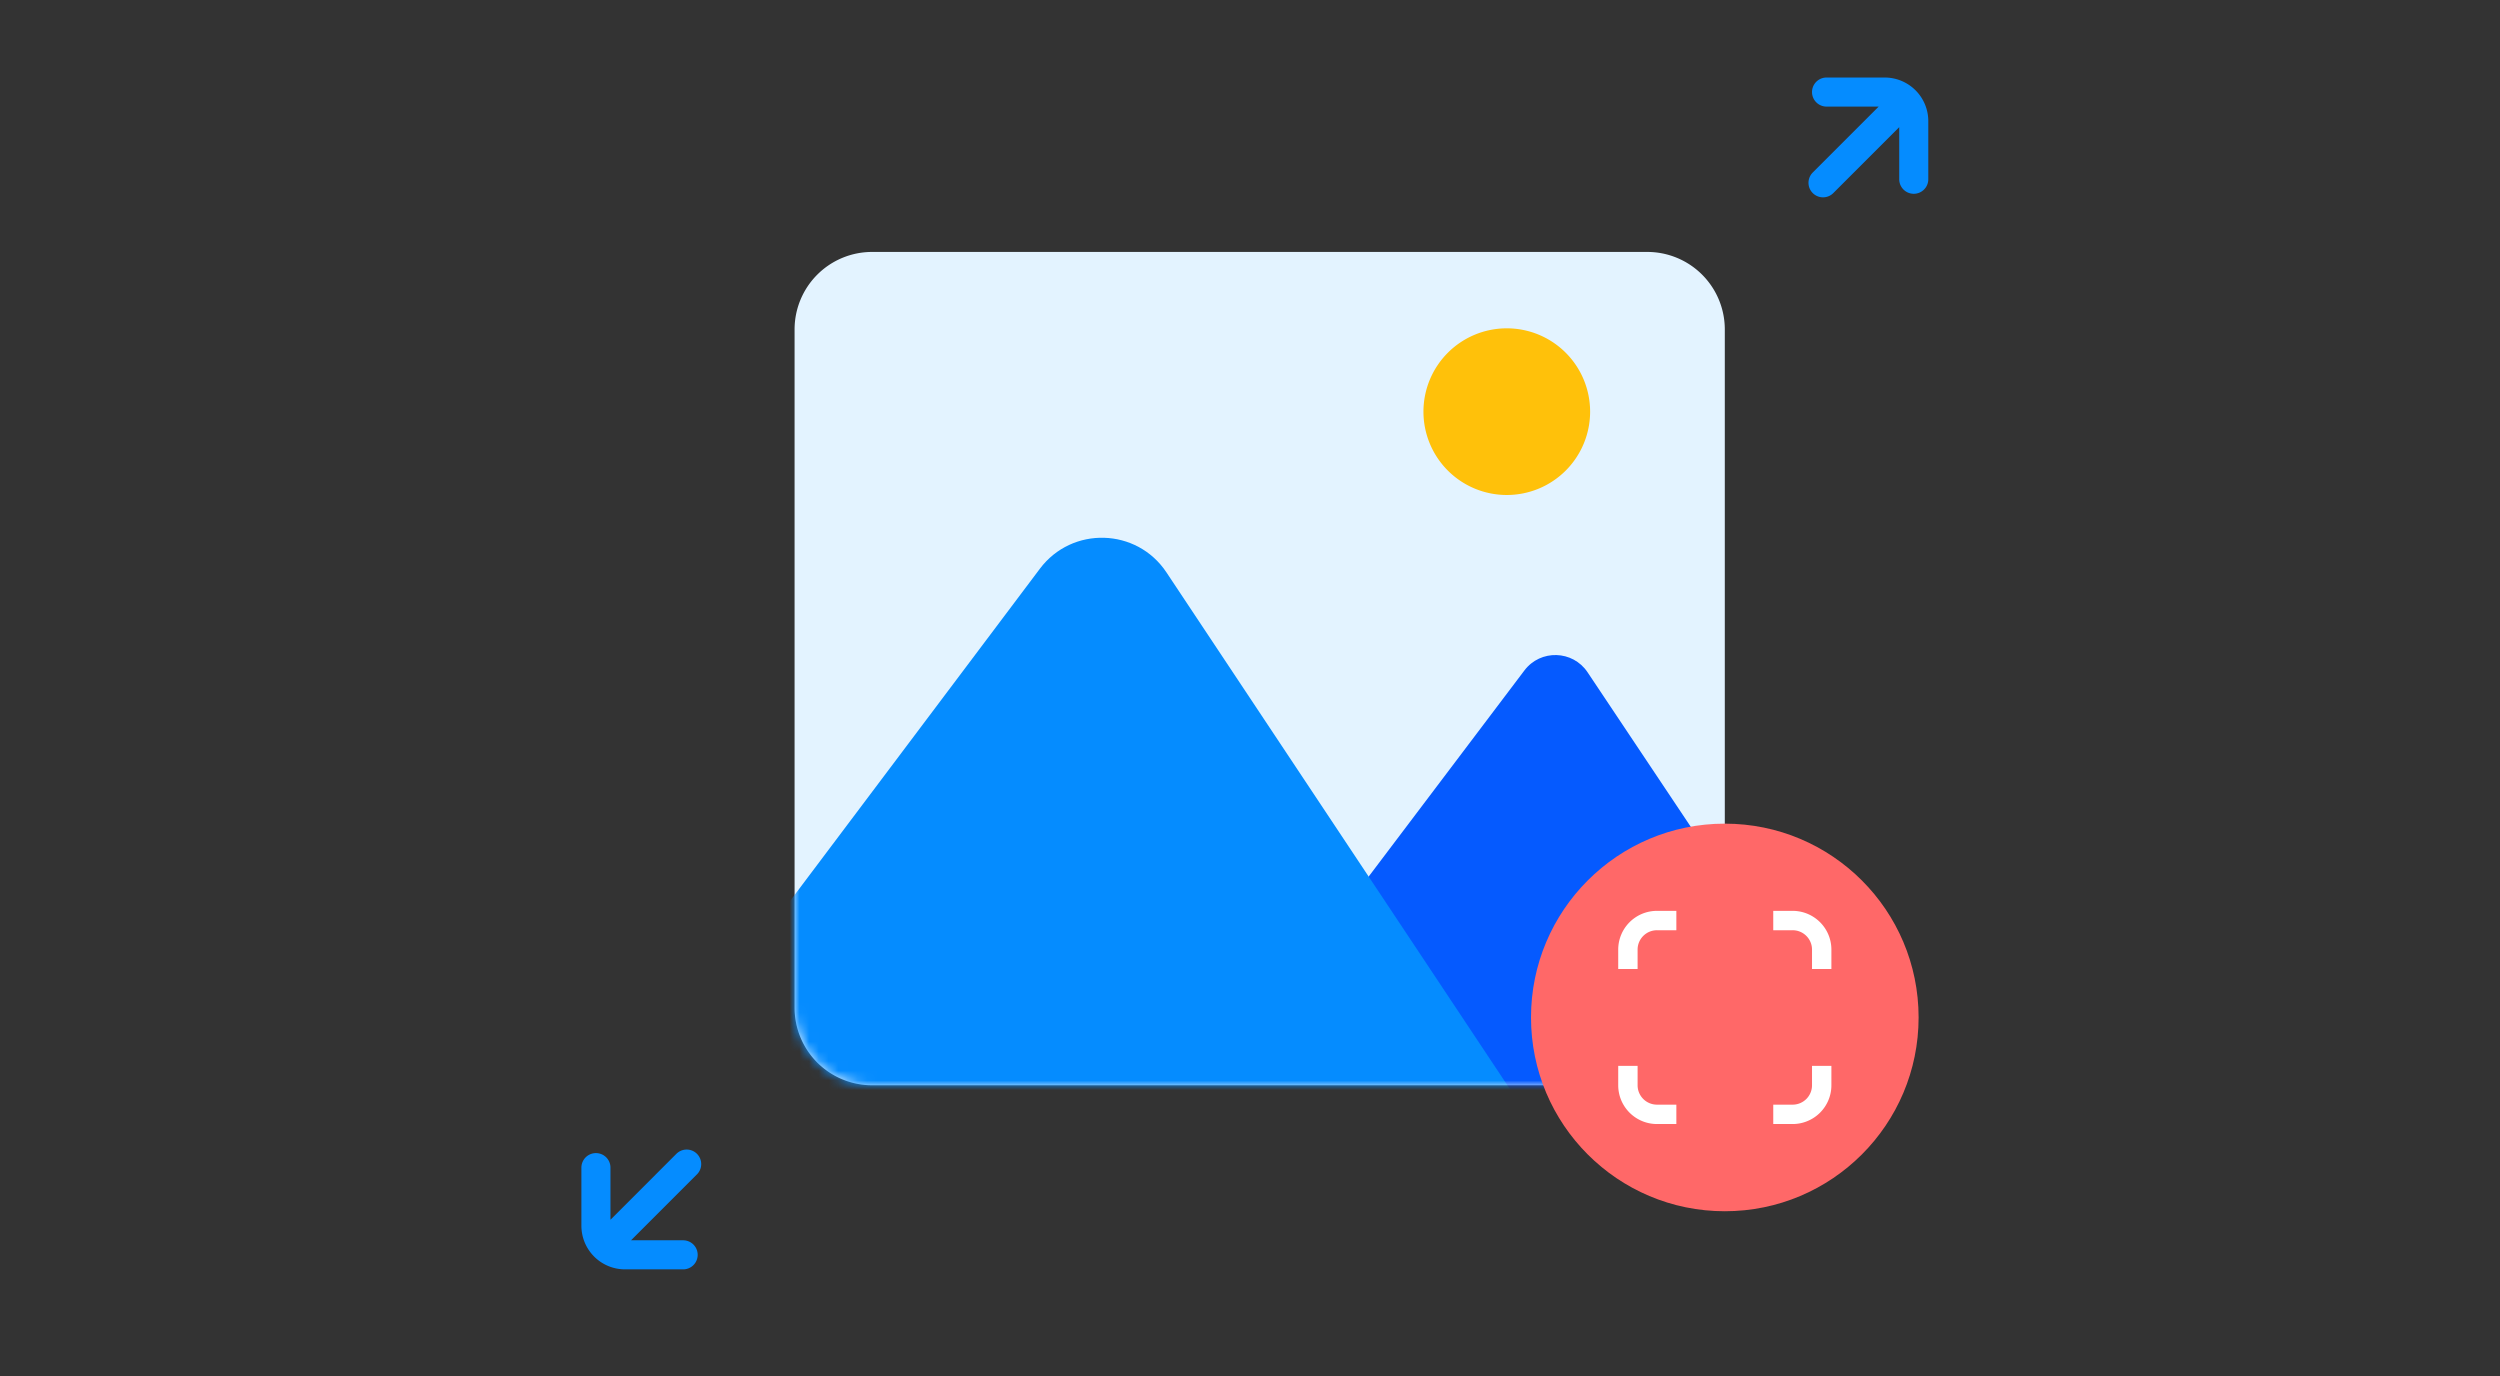
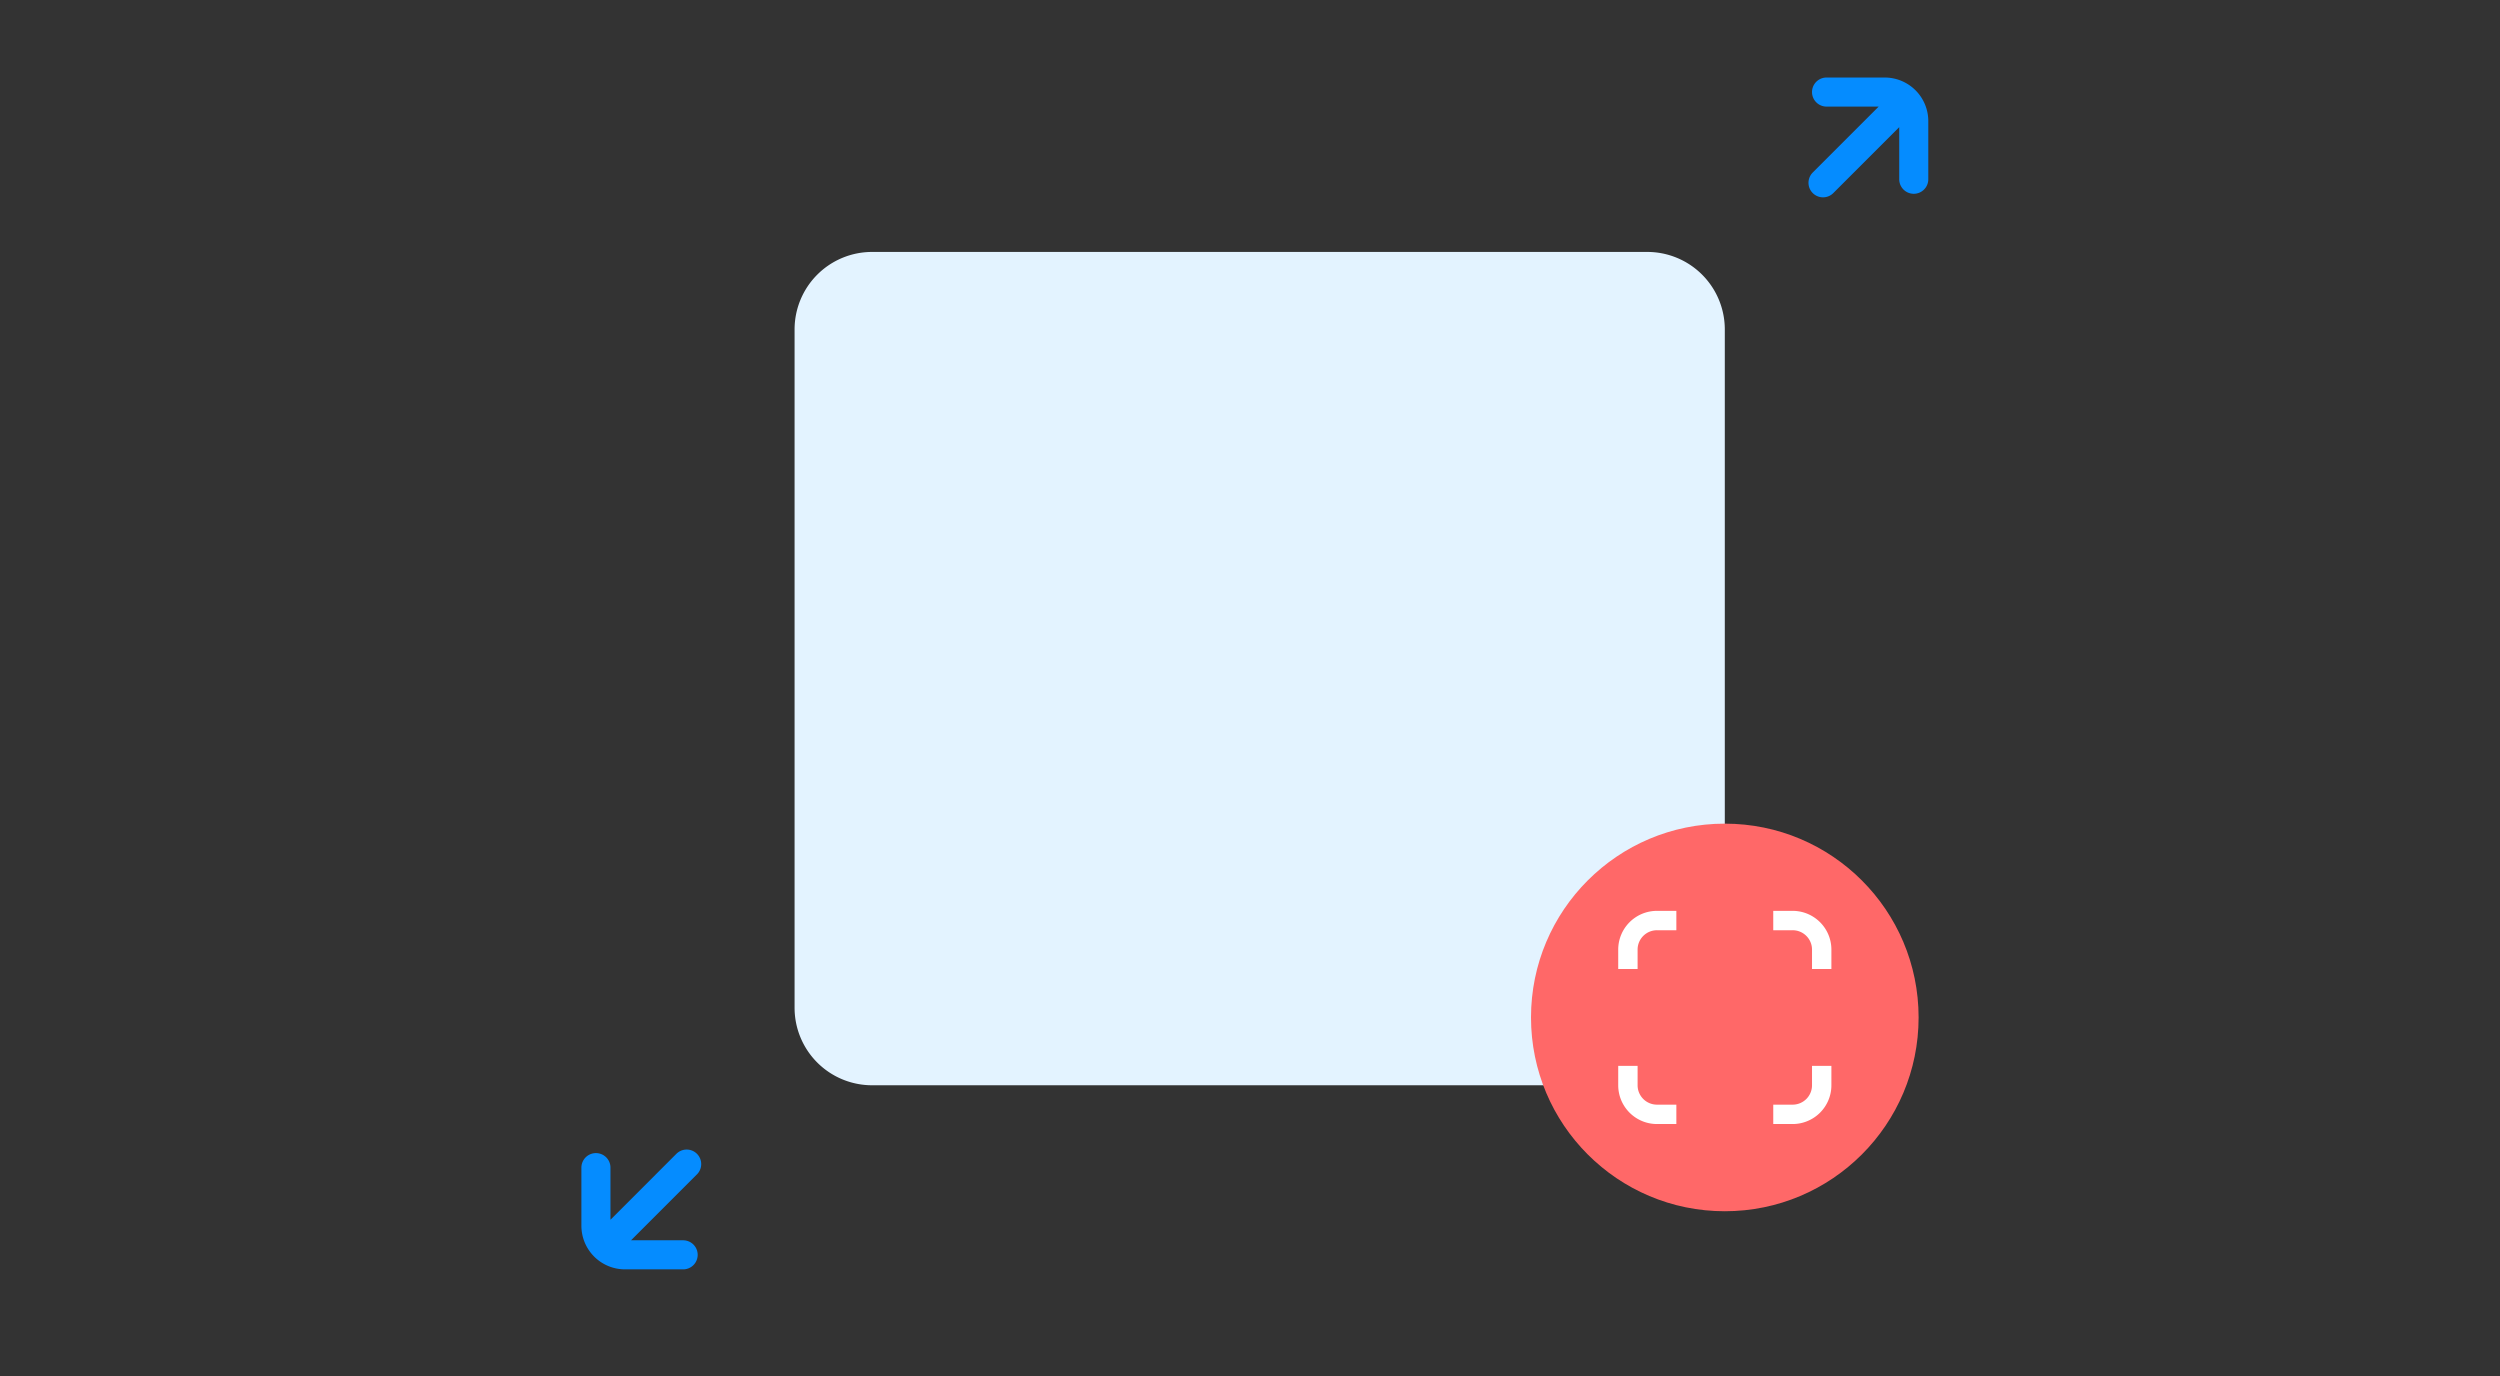
<svg xmlns="http://www.w3.org/2000/svg" width="258" height="142" fill="none">
  <rect width="100%" height="100%" fill="#333333" stroke="none" />
  <path d="M197.5 18.498V12.5a3 3 0 0 0-3-3h-6M196.5 10.5l-8.364 8.364M61.5 120.499v5.999a3 3 0 0 0 3 3h6M63 128l7.864-7.866" stroke="#058CFF" stroke-width="3" stroke-linecap="round" />
  <path d="M170 26H90a8 8 0 0 0-8 8v70a8 8 0 0 0 8 8h80a8 8 0 0 0 8-8V34a8 8 0 0 0-8-8Z" fill="#E3F3FF" />
  <mask id="a" style="mask-type:alpha" maskUnits="userSpaceOnUse" x="82" y="26" width="96" height="86">
-     <path d="M170 26H90a8 8 0 0 0-8 8v70a8 8 0 0 0 8 8h80a8 8 0 0 0 8-8V34a8 8 0 0 0-8-8Z" fill="#058CFF" />
-   </mask>
+     </mask>
  <g mask="url(#a)">
-     <path d="M122.719 125.617c-3.303 0-5.183-3.777-3.191-6.412l37.792-50.016c1.659-2.195 4.989-2.098 6.517.19l33.407 50.016c1.775 2.658-.13 6.222-3.326 6.222h-71.199Z" fill="#055AFF" />
    <path d="M71.941 127.05c-6.597 0-10.358-7.535-6.394-12.808l41.773-55.554c3.318-4.412 10.001-4.217 13.056.38l36.929 55.553c3.534 5.317-.278 12.429-6.663 12.429h-78.7Z" fill="#058CFF" />
    <path d="M155.5 51.083a8.6 8.6 0 0 0 8.6-8.6 8.6 8.6 0 0 0-8.6-8.6 8.6 8.6 0 0 0-8.6 8.6 8.6 8.6 0 0 0 8.6 8.6Z" fill="#FFC10A" />
  </g>
  <path d="M178 125c11.046 0 20-8.954 20-20s-8.954-20-20-20-20 8.954-20 20 8.954 20 20 20Z" fill="#FF6868" />
  <path d="M173 95h-2a3 3 0 0 0-3 3v2m15-5h2a3 3 0 0 1 3 3v2m-20 10v2a3 3 0 0 0 3 3h2m15-5v2a3 3 0 0 1-3 3h-2" stroke="#fff" stroke-width="2" />
</svg>